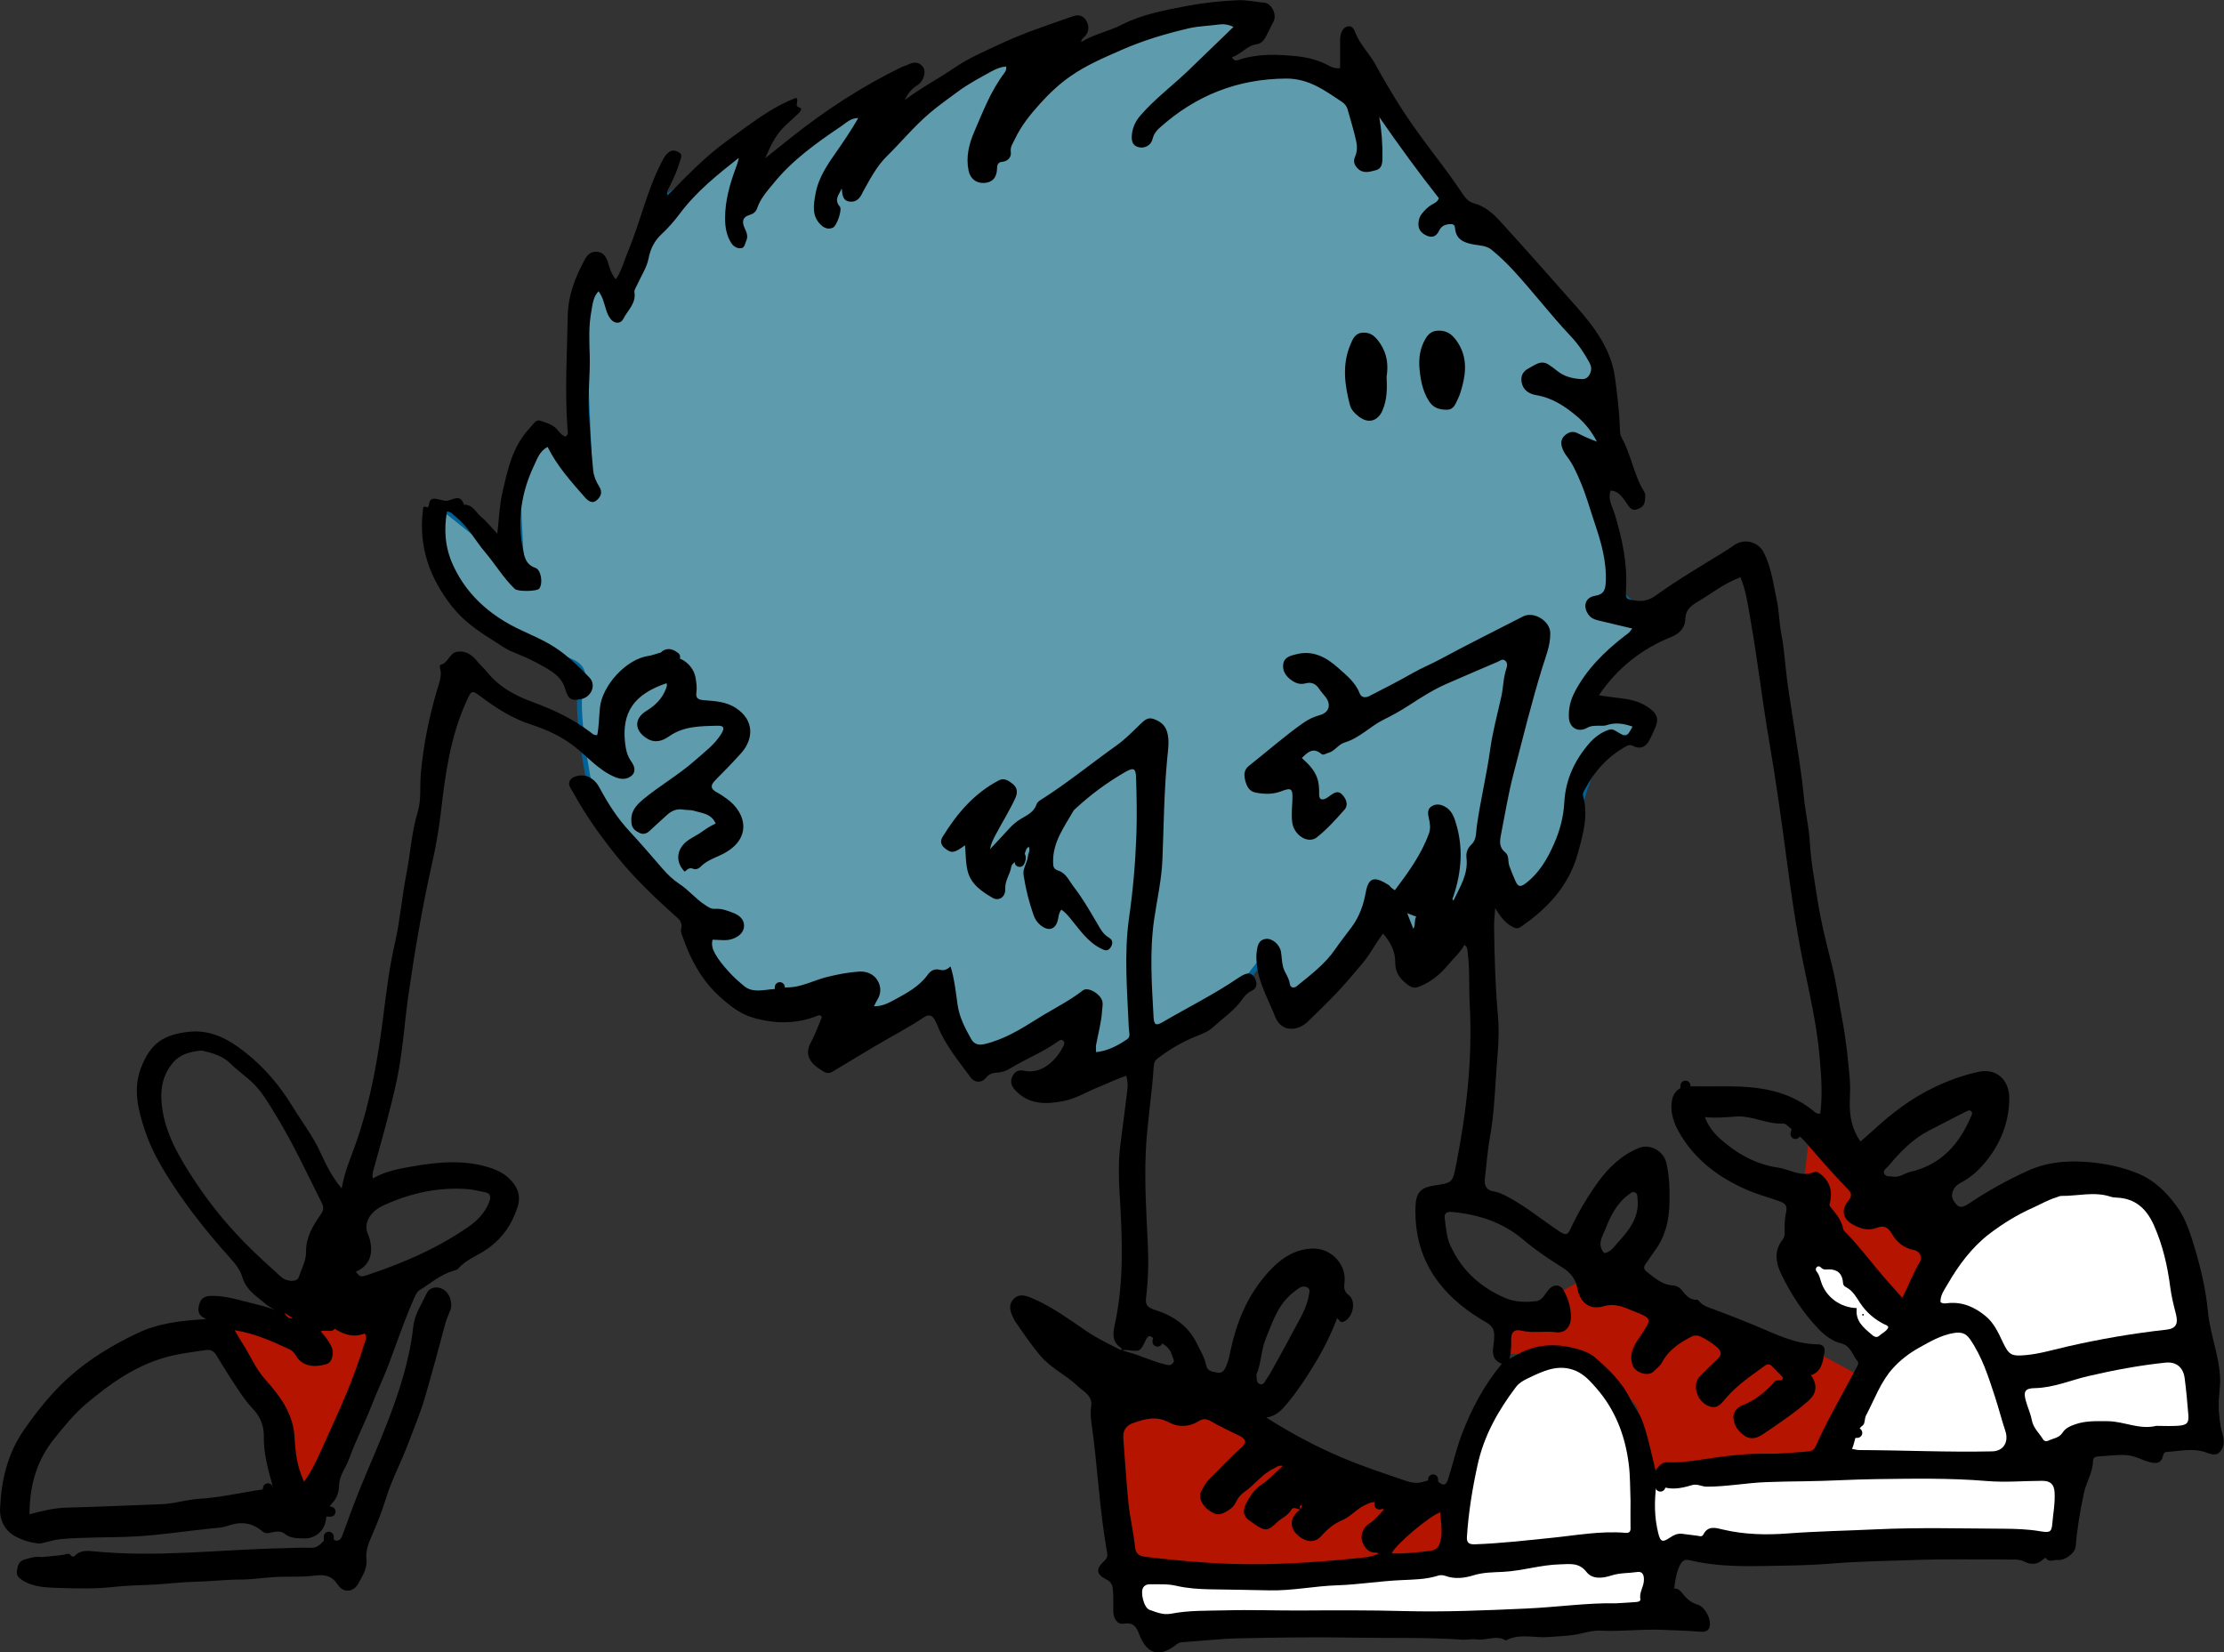
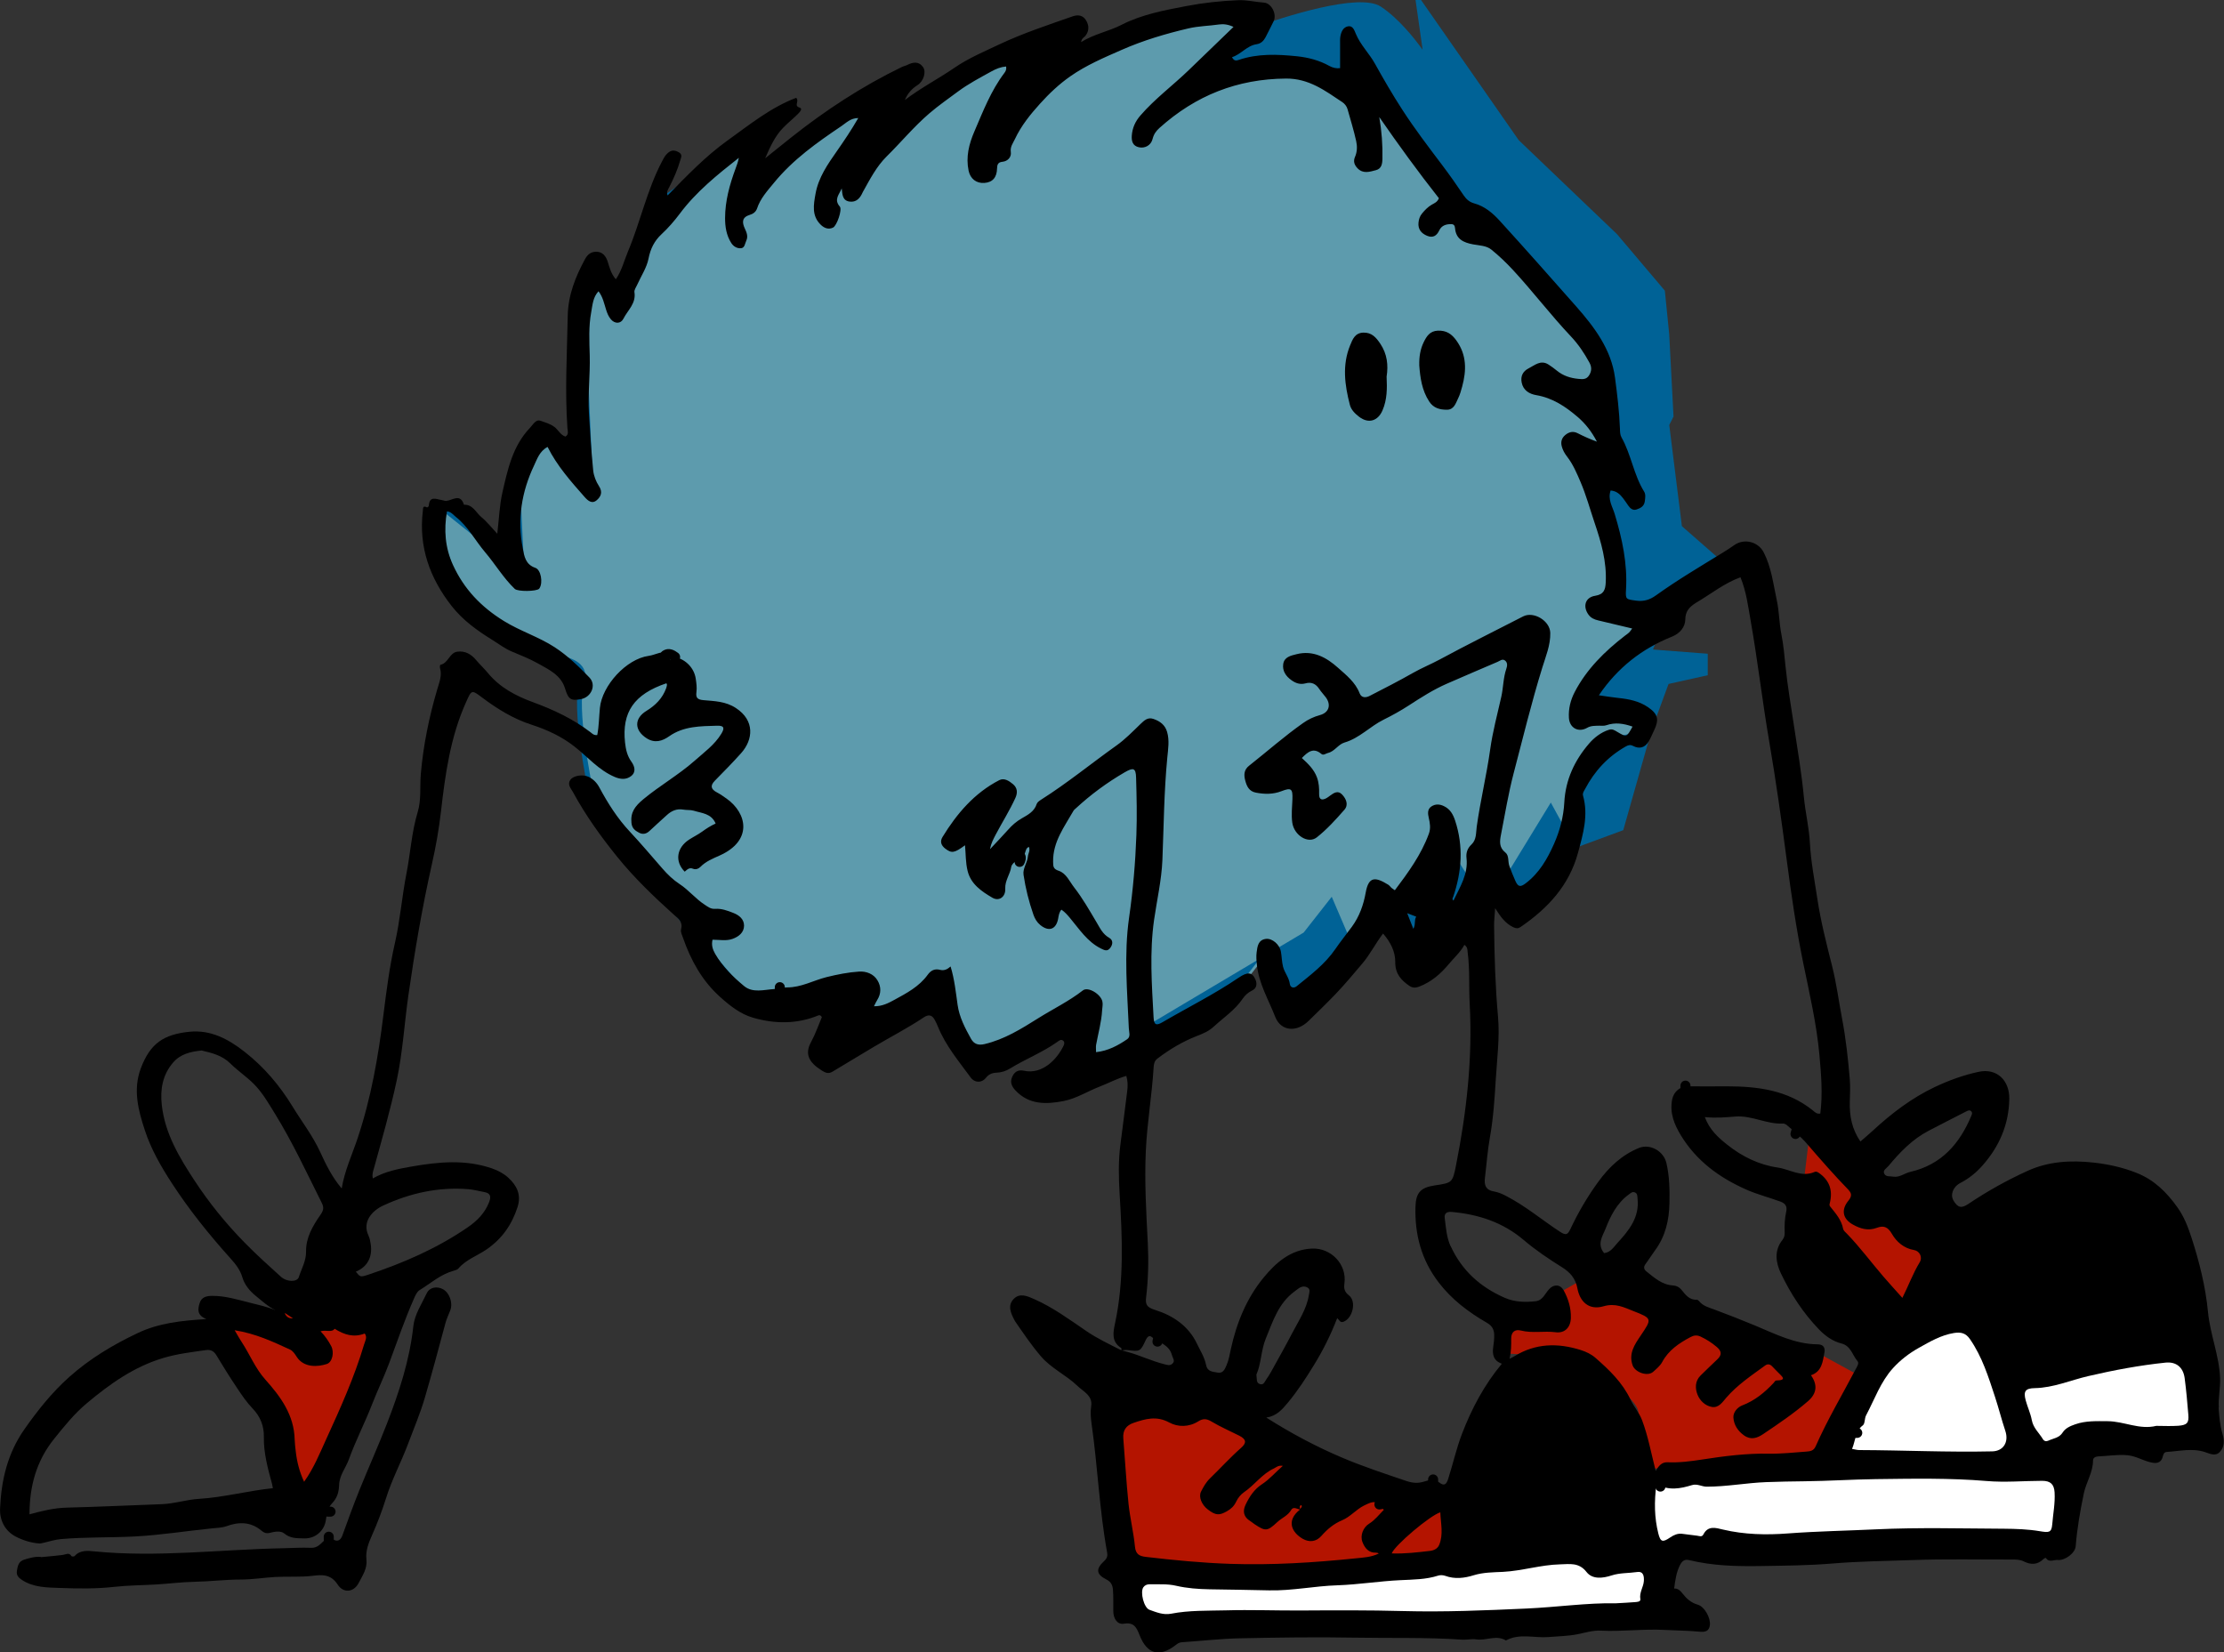
<svg xmlns="http://www.w3.org/2000/svg" id="Layer_2" data-name="Layer 2" viewBox="0 0 443.85 329.77">
  <rect x="0" y="0" width="443.85" height="329.77" fill="#333333" stroke="none" />
  <defs>
    <style>
      .cls-1 {
        fill: #006296;
      }

      .cls-2 {
        fill: #fff;
      }

      .cls-3 {
        fill: #b41400;
      }

      .cls-4 {
        fill: #5d9bad;
      }

      .cls-5 {
        fill: none;
        stroke: #000;
        stroke-linecap: round;
        stroke-linejoin: round;
        stroke-width: 2px;
      }
    </style>
  </defs>
  <g id="proj1_final" data-name="proj1 final">
    <path class="cls-5" d="m292.43,73.43h-.54" />
    <path class="cls-5" d="m128.48,54.14h-.54" />
    <path class="cls-3" d="m42.99,265.81s15.4,22.24,16.25,28.23l.86,5.99,18.82-36.78-17.96-2.57-17.96,5.13Z" />
    <polygon class="cls-3" points="222.63 281.21 235.47 279.5 289.36 300.03 288.5 312.86 223.49 312.86 222.63 281.21" />
    <path class="cls-3" d="m300.48,264.1v5.99l11.98.86s14.54,6.84,14.54,11.12v11.12l21.39-.86,16.25-.86,7.7-16.25-9.41-5.13-44.48-16.25-17.96,10.27Z" />
    <polygon class="cls-3" points="361.22 225.6 358.65 246.99 377.47 261.53 385.17 254.69 388.59 243.57 361.22 225.6" />
    <g>
      <path class="cls-4" d="m104.15,113.96l-.86-17.11,5.13-10.27,9.41,10.27-1.71-39.35,1.71-3.42,5.99,7.7s5.99-19.68,7.7-21.39,19.68-12.83,19.68-12.83l-3.42,11.98,17.96-15.4,11.98-5.13-8.55,14.54s26.52-22.24,35.07-23.95.86,2.57.86,2.57l-5.99,15.4s13.69-17.11,28.23-20.53c14.54-3.42,22.24-4.28,22.24-4.28v2.57l-14.54,13.69s22.24-8.55,27.37-5.13,9.41,10.27,9.41,10.27l-1.71-11.98,19.68,28.23,19.68,18.82,9.41,11.12.86,8.55.86,16.25-.86,1.71,2.57,20.53,6.84,5.99-10.27,11.98-2.57,6.84,11.12.86v3.42l-7.7,1.71-3.42,9.29-5.65,19.94-8.89,3.28-5.13-9.41-9.41,15.4-5.13,2.57-5.99-9.41-14.54,19.68-3.42,2.57-5.13-11.98-5.99,7.7-31.65,18.82,3.42-15.4-21.39,10.27-4.28-.86-5.99-14.54-17.96,11.98v-8.55l-18.82.86-10.27-11.98-14.54-17.96-7.7-12.83s-3.42-16.25-1.71-21.39-6.84-5.13-6.84-5.13l-17.11-11.98s-5.13-12.83-5.13-15.4,2.18-1.68,2.18-1.68l14.93,11.94Z" />
-       <path class="cls-1" d="m214.62,217.64l3.45-15.52-20.61,9.89-4.7-.94-5.86-14.23-18.23,12.16v-8.97l-18.54.84-10.42-12.16-14.55-17.97-7.8-13.04c-.14-.67-3.43-16.45-1.7-21.65.33-.98.26-1.78-.21-2.43-1.45-2.02-6.11-2.04-6.16-2.04h-.16l-.13-.09-17.23-12.06-.06-.14c-.21-.53-5.17-12.95-5.17-15.58,0-.97.28-1.65.84-2.03.84-.57,1.91-.16,2.03-.11l.12.07,14.06,11.25-.81-16.13,5.52-11.03,8.97,9.79-1.66-38.11,2.12-4.25,5.88,7.57c1.3-4.21,5.95-19.08,7.54-20.67,1.73-1.73,19.03-12.45,19.77-12.9l1.1-.68-3.32,11.62,16.83-14.4,13.38-5.73-7.89,13.4c6.58-5.38,25.88-20.8,33.1-22.25,3.5-.7,4.35-.44,4.59.22.1.28.42,1.13-3.23,3.19l-4.87,12.53c4.29-4.77,15.23-15.82,26.6-18.49,14.41-3.39,22.22-4.28,22.3-4.29l.56-.06v3.34l-12.92,12.16c5.89-2.1,21.19-7.12,25.52-4.23,3.57,2.38,6.69,6.32,8.33,8.61l-1.7-11.92,20.88,29.96,19.61,18.75,9.55,11.28.87,8.71.86,16.41-.85,1.69,2.52,20.19,7.07,6.19-10.53,12.29-2.3,6.14,10.92.84v4.29l-7.82,1.74-3.33,9.03-5.71,20.15-9.53,3.52-4.93-9.03-9.03,14.78-5.66,2.83-5.84-9.17-14.21,19.19-3.93,2.95-5.05-11.78-5.61,7.15-32.65,19.41Zm4.87-17.32l-3.39,15.27,30.58-18.18,6.45-8.29,5.22,12.17,2.85-2.14,14.93-20.2,6.14,9.64,4.6-2.3,9.79-16.01,5.34,9.79,8.25-3.04,5.58-19.7,3.53-9.58,7.57-1.68v-2.56l-11.32-.87,2.89-7.62,9.94-11.6-6.61-5.79-2.61-20.87.86-1.73-.85-16.12-.84-8.38-9.31-11-19.64-18.78-18.54-26.58,1.75,12.24-1.25-2c-.04-.07-4.28-6.79-9.26-10.11-4.03-2.69-20.8,2.83-26.92,5.18l-2.38.91,16.24-15.28v-1.78c-2.01.26-9.45,1.33-21.63,4.2-14.2,3.34-27.82,20.19-27.95,20.36l-2.04,2.55,7.24-18.61.16-.09c1.27-.71,2.48-1.57,2.83-2.01-.32-.05-1.18-.06-3.35.37-8.33,1.67-34.59,23.62-34.85,23.84l-2.22,1.87,9.25-15.73-10.51,4.5-19.17,16.43,3.52-12.33c-6.42,3.99-17.24,10.83-18.49,12.08-1.19,1.19-5.18,13.32-7.57,21.18l-.28.92-6.09-7.83-1.3,2.6,1.76,40.59-9.85-10.74-4.75,9.5.9,18.09-15.73-12.59c-.23-.07-.72-.17-1.04.04-.33.22-.4.78-.4,1.2,0,2,3.59,11.42,5.04,15.07l16.86,11.8c.9.02,5.21.24,6.81,2.46.66.92.78,2.04.35,3.33-1.59,4.76,1.45,19.79,1.71,21.04l7.66,12.76,14.5,17.91,10.1,11.78,19.1-.87v8.14l17.69-11.8,6.12,14.86,3.85.77,22.16-10.64Z" />
+       <path class="cls-1" d="m214.62,217.64l3.45-15.52-20.61,9.89-4.7-.94-5.86-14.23-18.23,12.16v-8.97l-18.54.84-10.42-12.16-14.55-17.97-7.8-13.04c-.14-.67-3.43-16.45-1.7-21.65.33-.98.26-1.78-.21-2.43-1.45-2.02-6.11-2.04-6.16-2.04h-.16l-.13-.09-17.23-12.06-.06-.14c-.21-.53-5.17-12.95-5.17-15.58,0-.97.28-1.65.84-2.03.84-.57,1.91-.16,2.03-.11l.12.07,14.06,11.25-.81-16.13,5.52-11.03,8.97,9.79-1.66-38.11,2.12-4.25,5.88,7.57c1.3-4.21,5.95-19.08,7.54-20.67,1.73-1.73,19.03-12.45,19.77-12.9l1.1-.68-3.32,11.62,16.83-14.4,13.38-5.73-7.89,13.4c6.58-5.38,25.88-20.8,33.1-22.25,3.5-.7,4.35-.44,4.59.22.1.28.42,1.13-3.23,3.19l-4.87,12.53c4.29-4.77,15.23-15.82,26.6-18.49,14.41-3.39,22.22-4.28,22.3-4.29l.56-.06v3.34c5.89-2.1,21.19-7.12,25.52-4.23,3.57,2.38,6.69,6.32,8.33,8.61l-1.7-11.92,20.88,29.96,19.61,18.75,9.55,11.28.87,8.71.86,16.41-.85,1.69,2.52,20.19,7.07,6.19-10.53,12.29-2.3,6.14,10.92.84v4.29l-7.82,1.74-3.33,9.03-5.71,20.15-9.53,3.52-4.93-9.03-9.03,14.78-5.66,2.83-5.84-9.17-14.21,19.19-3.93,2.95-5.05-11.78-5.61,7.15-32.65,19.41Zm4.87-17.32l-3.39,15.27,30.58-18.18,6.45-8.29,5.22,12.17,2.85-2.14,14.93-20.2,6.14,9.64,4.6-2.3,9.79-16.01,5.34,9.79,8.25-3.04,5.58-19.7,3.53-9.58,7.57-1.68v-2.56l-11.32-.87,2.89-7.62,9.94-11.6-6.61-5.79-2.61-20.87.86-1.73-.85-16.12-.84-8.38-9.31-11-19.64-18.78-18.54-26.58,1.75,12.24-1.25-2c-.04-.07-4.28-6.79-9.26-10.11-4.03-2.69-20.8,2.83-26.92,5.18l-2.38.91,16.24-15.28v-1.78c-2.01.26-9.45,1.33-21.63,4.2-14.2,3.34-27.82,20.19-27.95,20.36l-2.04,2.55,7.24-18.61.16-.09c1.27-.71,2.48-1.57,2.83-2.01-.32-.05-1.18-.06-3.35.37-8.33,1.67-34.59,23.62-34.85,23.84l-2.22,1.87,9.25-15.73-10.51,4.5-19.17,16.43,3.52-12.33c-6.42,3.99-17.24,10.83-18.49,12.08-1.19,1.19-5.18,13.32-7.57,21.18l-.28.92-6.09-7.83-1.3,2.6,1.76,40.59-9.85-10.74-4.75,9.5.9,18.09-15.73-12.59c-.23-.07-.72-.17-1.04.04-.33.22-.4.78-.4,1.2,0,2,3.59,11.42,5.04,15.07l16.86,11.8c.9.02,5.21.24,6.81,2.46.66.92.78,2.04.35,3.33-1.59,4.76,1.45,19.79,1.71,21.04l7.66,12.76,14.5,17.91,10.1,11.78,19.1-.87v8.14l17.69-11.8,6.12,14.86,3.85.77,22.16-10.64Z" />
    </g>
    <g>
      <path d="m442.82,280.91c-.14-1.98.33-3.94.25-5.9-.18-4.5-1.99-8.71-2.42-13.21-.48-5.01-1.71-9.92-3.26-14.73-.7-2.16-1.5-4.25-2.83-6.11-2.13-3-4.64-5.5-8.17-6.89-2.79-1.11-5.71-1.74-8.63-2.06-4.45-.48-8.89-.26-13.11,1.66-4.13,1.88-8.06,4.07-11.82,6.6-1.4.94-2.1.76-2.96-.67-.68-1.13-.15-2.74,1.41-3.54,1.67-.87,3.08-2.01,4.31-3.39,3.4-3.81,5.34-8.26,5.41-13.39.05-3.58-2.4-6.19-6.16-5.37-3.05.66-5.94,1.72-8.73,3.04-4.59,2.18-8.59,5.23-12.32,8.67-.81.75-1.66,1.46-2.5,2.19-1.71-2.47-2.2-5.14-2.12-7.97.04-1.48.12-2.96,0-4.43-.34-4.08-.78-8.13-1.55-12.17-.66-3.45-1.1-6.95-1.96-10.36-1.13-4.49-2.28-8.96-2.97-13.54-.56-3.69-1.28-7.38-1.48-11.09-.16-3.09-.91-6.07-1.2-9.14-.45-4.78-1.27-9.52-1.98-14.27-.59-3.96-1.29-7.9-1.69-11.88-.21-2.13-.41-4.3-.82-6.36-.45-2.26-.43-4.56-.92-6.81-.7-3.24-1.07-6.55-2.61-9.55-1.1-2.15-3.91-2.85-5.88-1.45-.73.52-1.48,1-2.24,1.47-4.5,2.77-9.07,5.46-13.37,8.55-1.25.9-2.44,1.26-3.96,1.06-2.04-.28-2.15-.22-2.03-2.22.31-5.19-.77-10.15-2.26-15.08-.44-1.47-1.43-2.91-.81-4.68,1.16.08,1.87.74,2.49,1.55.36.47.69.97,1.03,1.46.4.58.92,1.01,1.64.78.79-.26,1.53-.63,1.66-1.64.09-.67.2-1.39-.13-1.92-2.1-3.37-2.58-7.4-4.52-10.83-.3-.54-.29-1.13-.31-1.73-.13-3.42-.54-6.84-.99-10.21-.75-5.6-4.08-10.04-7.73-14.18-5.07-5.74-10.14-11.48-15.3-17.14-1.39-1.52-2.99-2.88-5.09-3.45-.88-.24-1.54-.79-2.07-1.58-1.39-2.07-2.83-4.11-4.33-6.1-2.72-3.6-5.46-7.19-7.91-10.98-1.93-2.98-3.72-6.05-5.44-9.15-1.15-2.09-2.91-3.77-3.84-6-.28-.66-.59-1.66-1.5-1.53-1.05.16-1.46,1.14-1.61,2.13-.07.47-.03.95-.04,1.42,0,1.59,0,3.18,0,4.81-.76.09-1.45-.06-2.16-.45-2-1.11-4.2-1.69-6.44-1.92-3.91-.4-7.83-.57-11.64.73-.48.16-.93.25-1.33-.55,1.81-.56,2.95-2.3,4.93-2.59.88-.13,1.4-.71,1.76-1.38.56-1.04,1.06-2.12,1.6-3.17.71-1.4-.39-3.64-1.93-3.75-1.71-.12-3.36-.55-5.12-.48-3.51.14-6.99.52-10.41,1.18-4.4.84-8.86,1.67-12.91,3.75-2.55,1.31-5.41,1.8-8.04,3.43.13-.8.6-.92.84-1.22.81-1.01.77-2.13.13-3.15-.6-.96-1.53-1.16-2.65-.77-4.92,1.73-9.87,3.35-14.6,5.58-3.05,1.44-6.19,2.77-8.94,4.65-3.26,2.24-6.79,4.06-9.95,6.47.53-1.27,1.35-2.23,2.53-2.98,1.23-.78,1.77-2.66,1.1-3.59-.87-1.21-2.01-1-3.17-.42-.32.16-.68.22-1,.37-7.95,3.85-15.3,8.65-22.21,14.14-1.64,1.3-3.27,2.62-5.13,4.11,1.03-2.36,1.96-4.41,3.55-6.05.95-.98,2.02-1.84,2.99-2.8.34-.34,1.02-1.06.35-1.26-1.26-.38,0-1.25-.7-1.96-5.1,1.93-9.32,5.38-13.68,8.5-4.39,3.14-8.15,7.08-11.98,10.98-.28-.71.07-1.14.31-1.61.88-1.72,1.66-3.48,2.2-5.35.18-.63.54-1.2-.31-1.67-.78-.43-1.42-.46-2.12.13-.57.48-.88,1.11-1.21,1.74-3,5.71-4.3,12.05-6.78,17.95-.76,1.81-1.22,3.78-2.42,5.55-1-1.16-1.26-2.39-1.64-3.56-.34-1.03-.96-1.85-2.09-1.93-1.08-.08-1.87.43-2.42,1.46-1.92,3.54-3.37,7.19-3.45,11.3-.14,7.49-.59,14.98-.06,22.47.04.54.32,1.2-.39,1.65-1.02-.31-1.43-1.35-2.23-1.94-.86-.63-1.88-.91-2.81-1.23-.89-.3-1.46.81-2.07,1.45-3.44,3.61-4.43,8.29-5.48,12.88-.58,2.56-.67,5.23-1.02,8.23-1.23-1.31-2.11-2.45-3.19-3.33-1.08-.9-1.69-2.53-3.46-2.46-.74-2.35-2.29-.86-3.55-.76-.28.02-.58-.13-.87-.17-1.1-.16-2.47-.93-2.6,1.15,0,.12-.3.34-.35.32-.89-.48-.78.2-.84.7-.86,7.18,1.39,13.42,5.78,19.01,2.23,2.83,5.09,4.88,8.12,6.75,1.26.78,2.43,1.7,3.82,2.28,1.8.76,3.64,1.48,5.34,2.44,2.15,1.21,4.51,2.29,5.32,4.95.66,2.16,1.15,2.52,3.21,2.12,2.06-.4,3.08-2.84,1.66-4.3-2.13-2.21-4.33-4.35-6.95-6.06-3.19-2.07-6.82-3.19-10.07-5.19-4.61-2.83-8.03-6.43-10.23-11.25-1.55-3.4-1.83-6.97-1.18-10.66.86.09,1.23.68,1.73,1.07,2.47,1.93,3.89,4.74,5.88,7.08,2.03,2.38,3.63,5.13,5.92,7.32.6.57,4.34.52,4.87-.04.04-.04.06-.1.09-.14.67-1.09.28-3.63-.85-4.02-1.99-.68-2.21-2.31-2.52-3.92-1.12-5.74-.23-11.26,2.25-16.49.62-1.31,1.12-2.9,2.71-3.72,1.89,3.79,4.65,6.88,7.38,9.98.65.74,1.47,1.46,2.41.66.83-.7,1.26-1.61.47-2.81-.6-.92-1.05-2.06-1.16-3.15-.38-3.78-.62-7.58-.85-11.38-.23-3.85.26-7.69.16-11.54-.08-2.89-.24-5.81.3-8.69.26-1.42.33-2.93,1.45-4.14.89,1.16,1.12,2.47,1.52,3.7.22.69.48,1.35.95,1.9.79.93,1.98.92,2.51-.14.86-1.69,2.55-3.04,2.19-5.28-.07-.45.33-.99.55-1.48.78-1.74,1.9-3.4,2.26-5.21.39-1.99,1.17-3.55,2.6-4.88,1.34-1.24,2.57-2.67,3.63-4.08,3.29-4.41,7.49-7.77,11.79-11.16-.13.75-.39,1.45-.65,2.15-1.18,3.2-2.09,6.46-2.09,9.89,0,1.72.26,3.43,1.23,4.95.46.72,1.17,1.11,1.94,1.05.77-.06.79-.94,1.06-1.51.4-.84.08-1.64-.28-2.4-.59-1.27-.61-2.27,1.01-2.76.61-.18,1.18-.56,1.42-1.26.67-2.01,2.05-3.51,3.38-5.13,3.79-4.64,8.57-8.02,13.45-11.31.94-.63,1.83-1.61,3.37-1.61-1.38,2.39-2.8,4.5-4.26,6.59-1.84,2.63-3.69,5.27-4.27,8.53-.39,2.18-.8,4.4,1.06,6.19.69.66,1.53.99,2.44.55.75-.36,1.88-3.59,1.35-4.19-1.25-1.43-.1-2.43.38-3.63.14,1.15.1,2.43,1.57,2.63,1.31.18,2.08-.65,2.58-1.78.02-.05.05-.11.08-.16,1.39-2.48,2.69-5.04,4.73-7.06,2.86-2.82,5.42-5.93,8.49-8.57,1.85-1.59,3.82-2.96,5.75-4.39,2.09-1.55,4.4-2.76,6.68-4.02.96-.53,1.87-.89,2.93-.98.11.58-.1.96-.34,1.28-2.69,3.55-4.26,7.66-6,11.7-1.08,2.51-1.72,5.07-1.15,7.81.34,1.63,1.55,2.56,3.14,2.45,1.63-.11,2.5-1.08,2.54-2.89.02-.74.18-1.25,1.06-1.33,1.13-.11,1.82-.99,1.69-1.91-.16-1.12.42-1.77.81-2.61,1.25-2.67,3.06-4.91,5.01-7.07,1.83-2.03,3.82-3.91,6.05-5.47,3.16-2.21,6.72-3.73,10.24-5.27,4.29-1.89,8.76-3.22,13.33-4.29,2.03-.48,4.1-.49,6.14-.79.84-.12,1.82-.01,2.86.49-3.08,2.98-6.02,5.81-8.96,8.65-3.16,3.05-6.72,5.68-9.62,9.03-1.02,1.17-1.61,2.48-1.72,4.02-.07,1.1.17,2.04,1.42,2.32,1.22.27,2.42-.4,2.73-1.66.23-.93.7-1.6,1.39-2.21,7.19-6.45,15.51-9.78,25.26-9.84,4.56-.03,7.78,2.42,11.21,4.7.48.32.88.82,1.05,1.41.59,2.11,1.25,4.22,1.72,6.36.23,1.03.22,2.13-.23,3.16-.39.88-.14,1.6.5,2.27,1.13,1.17,2.44.7,3.68.38,1.11-.29,1.27-1.25,1.29-2.27.06-2.78-.14-5.53-.63-8.33,3.84,5.55,7.79,10.99,11.9,16.2-.31.79-.91.99-1.41,1.28-.79.46-1.4,1.09-1.97,1.79-.44.53-.63,1.15-.69,1.81-.13,1.31.56,2.14,1.72,2.62,1.18.48,1.92-.01,2.43-1.09.47-.98,1.36-1.25,2.37-1.24.52,0,.73.29.77.78.18,2.22,1.68,2.9,3.61,3.26,1.24.23,2.64.23,3.65,1.05,1.52,1.23,2.95,2.6,4.28,4.03,3.99,4.31,7.54,9,11.58,13.28,1.47,1.55,2.67,3.34,3.7,5.23.47.86.48,1.65-.04,2.51-.55.91-1.3.82-2.17.74-1.58-.15-3.02-.61-4.26-1.62-.55-.45-1.13-.88-1.73-1.26-1.54-.96-2.71.17-3.94.79-1.12.57-1.63,1.53-1.38,2.81.31,1.6,1.56,2.3,2.92,2.53,3.25.55,5.81,2.27,8.23,4.33,1.62,1.38,2.87,3.03,3.87,4.95-1.34-.48-2.6-1.05-3.84-1.68-.93-.48-1.75-.25-2.48.36-.69.57-.94,1.33-.7,2.25.2.77.58,1.43,1.06,2.05,1.18,1.52,1.92,3.27,2.67,5.02,1.15,2.68,1.91,5.49,2.84,8.24,1.3,3.83,2.42,7.71,2.21,11.85-.07,1.46-.38,2.4-2.11,2.67-1.99.31-2.52,2.13-1.33,3.77.49.68,1.18.97,1.95,1.15,2.22.53,4.45,1.06,6.77,1.61-.26.34-.41.6-.62.8-.26.24-.56.44-.84.65-4.03,3.12-7.62,6.64-10.01,11.22-.84,1.62-1.27,3.35-1.16,5.16.12,2.03,1.9,2.99,3.64,1.99.79-.45,1.6-.39,2.42-.42.47-.02.91.08,1.4-.09,1.77-.62,3.48-.35,5.24.27-1.19,2.16-1.18,2.15-3.05,1.05-.5-.29-.95-.64-1.65-.42-1.64.51-3.02,1.64-4,2.78-2.85,3.32-4.68,7.18-4.92,11.72-.15,2.85-.88,5.63-2.05,8.27-1.34,3.02-2.94,5.81-5.65,7.87-1.09.83-1.54.71-2.08-.51-.43-.98-.83-1.95-1.19-2.96-.32-.89-.02-2.07-.79-2.67-1.3-1.02-1.13-2.26-.88-3.55.8-4.08,1.47-8.21,2.52-12.23,1.85-7.06,3.57-14.15,5.73-21.13.69-2.24,1.64-4.48,1.59-6.91-.05-2.43-3.32-4.38-5.42-3.3-5.55,2.86-11.14,5.62-16.63,8.59-1.76.95-3.62,1.7-5.36,2.69-2.84,1.62-5.75,3.1-8.65,4.59-.73.38-1.62.42-1.98-.51-.85-2.22-2.67-3.64-4.32-5.11-2.3-2.06-4.96-3.55-8.28-2.71-1.16.29-2.47.56-2.66,2-.18,1.33.52,2.38,1.62,3.17.87.63,1.76.94,2.84.65,1.19-.33,2.07.1,2.74,1.13.39.6.9,1.11,1.32,1.68,1.1,1.52.59,3.04-1.18,3.52-1.22.33-2.35.86-3.37,1.59-3.75,2.64-7.18,5.68-10.77,8.51-.96.75-1.1,1.69-.8,2.87.32,1.25.78,2.25,2.16,2.51,1.72.33,3.4.36,5.09-.29,1.96-.76,2.27-.5,2.19,1.63-.06,1.54-.24,3.09-.03,4.63.34,2.52,3.14,4.33,4.89,2.96,2.03-1.6,3.8-3.56,5.51-5.51.86-.98.38-2.17-.46-3.05-.83-.87-1.62-.33-2.37.21-.24.17-.47.37-.73.51-.91.5-1.51.34-1.48-.82.03-1.14-.04-2.25-.44-3.33-.59-1.59-1.78-2.73-3.01-3.85,1.2-1.22,2.3-2.17,3.89-.82.42.36.88-.08,1.33-.19,1.35-.32,2.03-1.71,3.29-2.08,2.99-.87,5.09-3.22,7.82-4.57,1.71-.84,3.43-1.8,5.06-2.86,2.43-1.58,4.91-3.16,7.55-4.31,3.37-1.46,6.74-2.93,10.12-4.36.48-.2.95-.67,1.48-.27.56.42.46,1.1.27,1.65-.63,1.82-.59,3.76-1.01,5.61-.78,3.48-1.72,6.94-2.21,10.47-.72,5.18-1.97,10.27-2.69,15.45-.16,1.19-.03,2.58-1.03,3.52-.82.77-1.13,1.66-1.01,2.72.37,3.21-1.3,5.76-2.6,8.5-.35-.35-.12-.55-.05-.76,1.71-5.03,2.07-10.09.38-15.21-.41-1.23-.97-2.27-2.2-2.87-.88-.44-1.74-.48-2.54.05-.83.56-.71,1.45-.52,2.28.25,1.06.41,2.1.02,3.16-1.53,4.18-4.1,7.71-6.79,11.28-.32-.23-.52-.34-.69-.49-.22-.2-.39-.47-.64-.62-2.54-1.56-3.89-1.71-4.48,1.55-.44,2.45-1.24,4.77-2.78,6.87-1.08,1.47-2.24,2.9-3.26,4.39-2.08,3.05-4.96,5.19-7.75,7.46-.58.47-1.27.27-1.36-.47-.16-1.27-1.04-2.21-1.35-3.42-.25-1-.25-2-.42-2.99-.24-1.43-1.73-2.73-3-2.57-1.55.19-1.7,1.5-1.85,2.67-.11.82-.04,1.67.05,2.49.37,3.74,2.32,6.96,3.64,10.36,1.16,2.99,4.33,3.13,6.64.88,1.81-1.77,3.63-3.53,5.39-5.36,1.88-1.96,3.61-4.05,5.37-6.12,1.54-1.81,2.58-3.94,4.14-5.99,1.51,1.72,2.45,3.64,2.43,5.68-.02,2.33,1.15,3.62,2.82,4.76.63.43,1.21.44,1.99.14,2.4-.93,4.23-2.51,5.85-4.45,1.06-1.28,2.33-2.38,3.14-3.87.69.49.59,1.01.65,1.46.46,3.43.22,6.89.41,10.33.59,10.83-.61,21.5-2.71,32.1-.71,3.6-.75,3.59-4.28,4.12-2.75.41-3.74,1.41-3.83,4.21-.17,5.55,1.16,10.62,4.62,15.14,2.63,3.44,5.96,5.94,9.63,8.06,1.03.59,1.45,1.36,1.46,2.43.01.77-.06,1.55-.18,2.31-.25,1.54.01,2.83,1.71,3.43-3.56,4.28-6.03,8.98-7.96,14-1.13,2.94-1.8,6.02-2.76,9.01-.33,1.03-.76,1.48-1.74.72-.98-.76-2.05-.54-3.06-.21-1.2.39-2.33.29-3.49-.1-4.37-1.48-8.75-2.92-13-4.73-5.18-2.2-10.11-4.84-15-7.94,2.04-.3,3.16-1.6,4.31-2.99,1.94-2.33,3.6-4.88,5.16-7.43,1.82-2.94,3.39-6.09,4.67-9.41.48.34.55,1.01,1.33.68,1.78-.74,2.55-4.03,1.04-5.22-.9-.7-1.07-1.36-.92-2.41.52-3.76-2.63-7.11-6.47-6.95-4.26.18-7.22,2.83-9.66,5.79-3.39,4.12-5.4,9.04-6.54,14.28-.24,1.1-.41,2.22-.88,3.27-.35.78-.68,1.61-1.76,1.41-.96-.18-2.03-.15-2.3-1.51-.3-1.53-1.15-2.86-1.82-4.25-1.7-3.58-4.83-5.64-8.35-6.74-1.75-.55-1.97-1.13-1.79-2.6.42-3.55.51-7.12.33-10.68-.31-6.13-.68-12.26-.4-18.42.25-5.6,1.22-11.12,1.56-16.7.04-.63.14-1.29.74-1.75,2.42-1.85,5.07-3.42,7.85-4.51,1.33-.52,2.37-.92,3.47-1.94,1.95-1.79,4.18-3.25,5.71-5.51.44-.65,1.05-1.24,1.85-1.62.93-.43,1.1-1.32.69-2.24-.66-1.47-1.56-1.55-3.34-.34-4.87,3.31-10.14,5.93-15.21,8.89-1.27.74-1.69.52-1.77-1-.35-6.48-.82-12.96.1-19.43.57-3.97,1.49-7.9,1.66-11.92.28-6.82.32-13.65.98-20.46.16-1.7.46-3.42-.04-5.13-.4-1.4-1.42-2.14-2.72-2.59-1.16-.4-1.85.31-2.62,1.04-1.53,1.48-3.03,3.03-4.75,4.25-5.03,3.58-9.82,7.51-15.05,10.82-.34.22-.77.51-.88.85-.48,1.53-1.77,2.18-3,2.89-1.05.6-1.93,1.37-2.72,2.27-1.11,1.26-2.28,2.45-3.61,3.88.23-1.21.69-2.04,1.12-2.87,1.3-2.47,2.8-4.83,3.96-7.38.48-1.07.38-2.01-.49-2.74-.77-.64-1.75-1.3-2.74-.79-4.97,2.57-8.45,6.66-11.32,11.34-.55.9-.28,1.69.56,2.33,1.27.96,1.8.89,3.93-.68.16,1.74.11,3.49.52,5.13.64,2.62,2.78,4.08,4.96,5.35,1.31.76,2.64-.17,2.55-1.82-.08-1.62.98-2.86,1.2-4.37.06-.39.65-1.05.9-1.01,1.53.24,1.52-.89,1.86-1.8.15-.4.2-.95.76-1.15.31.69-.14,1.28-.2,1.9-.11,1.28-1.06,2.37-.87,3.67.4,2.71,1.07,5.36,1.97,7.95.28.81.71,1.52,1.36,2.06,1.73,1.42,3.18.89,3.58-1.28.11-.63.19-1.26.65-1.78.73.5,1.22,1.09,1.72,1.68,1.86,2.22,3.44,4.72,6.17,6.08.73.36,1.28.63,1.85-.12.56-.74.59-1.57-.21-2.02-1.3-.73-1.85-1.98-2.54-3.13-1.4-2.35-2.75-4.74-4.43-6.9-.94-1.2-1.59-2.84-3.09-3.34-1.13-.37-1.11-.88-1.13-1.79-.07-3.98,2.24-6.98,4.06-10.18.11-.2.32-.35.49-.51,2.98-2.75,6.21-5.13,9.72-7.17,1.74-1.01,2.24-.9,2.29,1.07.11,3.8.2,7.61.06,11.41-.2,5.52-.67,11.03-1.46,16.52-1.05,7.34-.36,14.72-.05,22.08.03.75.42,1.67-.33,2.18-1.84,1.25-3.79,2.32-6.21,2.58,0-.64-.06-1.06.01-1.46.42-2.3,1.07-4.55,1.2-6.9.03-.59.19-1.17.05-1.77-.34-1.47-2.86-2.99-3.88-2.2-2.78,2.17-5.96,3.7-8.92,5.56-3.35,2.1-6.75,4.23-10.71,5.16-1.27.3-2.13-.02-2.71-1.07-1.18-2.13-2.32-4.28-2.67-6.75-.36-2.54-.62-5.1-1.4-7.67-.63.56-1.27.89-2.12.67-1.03-.27-1.81.1-2.45.99-1.69,2.34-4.2,3.67-6.63,4.99-1.16.63-2.45,1.33-4.09,1.29.27-.53.43-.91.65-1.25.81-1.29.8-2.66.06-3.9-.79-1.34-2.28-1.86-3.68-1.77-2.18.14-4.33.57-6.48,1.1-2.64.66-5.08,2.08-7.9,2.06-.87,0-1.76.27-2.6.33-2,.13-4.25.83-5.97-.6-2.22-1.84-4.29-3.87-5.77-6.42-.53-.92-.78-1.79-.53-2.83,1.39,0,2.72.29,3.98-.16,1.24-.44,2.3-1.27,2.31-2.64,0-1.29-.95-2.08-2.15-2.55-1.17-.46-2.36-.9-3.59-.81-.89.06-1.4-.36-2.06-.79-1.86-1.19-3.23-2.96-5.07-4.16-1.31-.86-2.39-1.91-3.42-3.09-2.15-2.46-4.26-4.97-6.48-7.34-2.52-2.69-4.41-5.69-6.12-8.87-.48-.89-1.18-1.63-2.13-2.09-1.13-.54-3-.29-3.64.59-.67.93.1,1.7.51,2.44,2.5,4.61,5.54,8.85,8.83,12.92,3.39,4.2,7.27,7.91,11.26,11.51.96.86,1.9,1.46,1.49,2.99-.13.5.21,1.15.4,1.71,1.57,4.48,3.79,8.53,7.39,11.76,1.97,1.77,4.03,3.41,6.56,4.14,4.37,1.27,8.77,1.31,13.07-.46.23-.09.46-.02.68.35-.68,1.6-1.28,3.36-2.15,4.96-1.29,2.35-.53,4.02,2.13,5.69.68.43,1.31.74,2.13.24,2.73-1.65,5.48-3.3,8.21-4.93,3.34-1.99,6.81-3.76,10.05-5.93.97-.65,1.67-.43,2.18.56.22.42.43.85.61,1.29,1.53,3.81,4.16,6.91,6.54,10.17.8,1.1,2.21,1.11,3.02.09.58-.74,1.24-1.01,2.13-1.05.96-.04,1.86-.31,2.7-.83,3.09-1.9,6.5-3.22,9.46-5.33.33-.24.69-.56,1.12-.25.34.25.28.64.13.98-1.3,2.77-4.28,5.84-7.92,5.04-1.33-.29-2.06.36-2.45,1.48-.33.94.08,1.73.73,2.43,2.72,2.91,6.14,2.81,9.61,2.14,2.56-.5,4.79-1.95,7.2-2.88,1.75-.67,3.41-1.59,5.33-2.14.31,1.04.31,2.02.18,3.02-.45,3.54-.88,7.08-1.35,10.62-.44,3.32-.36,6.67-.16,9.98.52,8.63.91,17.24-.92,25.77-.4,1.85-.74,3.66,1.23,4.92.08.05.04.29.04.46-2.39-1.22-4.82-2.35-7.06-3.89-3.32-2.27-6.58-4.66-10.29-6.31-1.38-.61-2.91-1.33-4.14-.06-1.3,1.33-.56,2.89.18,4.3.03.05.05.11.09.16,1.65,2.39,3.27,4.8,5.17,7.01,2.07,2.42,5.04,3.72,7.28,5.89,1.16,1.12,3.07,1.94,2.74,4.03-.19,1.21-.08,2.38.08,3.55,1.22,8.53,1.55,17.16,3.1,25.65.12.68,0,1.19-.59,1.72-1.71,1.57-1.59,2.65.4,3.66.91.46,1.27,1.04,1.35,2.06.12,1.43.05,2.85.07,4.27.02,1.58.84,2.72,2.1,2.52,2-.33,2.52.67,3.15,2.29,1.5,3.82,3.99,4.44,7.15,2.01.39-.3.73-.56,1.25-.6,3.9-.26,7.79-.71,11.68-.79,7.6-.16,15.2-.27,22.79-.13,7.17.13,14.35-.09,21.51.4.94.06,1.91-.19,2.83-.05,1.97.29,3.98-.96,5.9.21,2.73-1.48,5.65-.45,8.48-.68,1.9-.16,3.83-.18,5.7-.54,1.57-.3,3.14-.82,4.72-.74,4.27.23,8.53-.38,12.81-.14,2.31.13,4.62.13,6.93.35,1.03.1,1.94-.03,2.07-1.35.14-1.42-1.07-3.65-2.43-4.04-1.36-.39-2.27-1.23-3.08-2.28-.42-.54-.91-1-1.63-.94.23-1.71.44-3.24,1.15-4.65.38-.75.86-1.26,1.82-1.03,4.71,1.15,9.5,1.27,14.33,1.19,4.79-.08,9.57-.11,14.36-.51,5.25-.44,10.54-.49,15.81-.68,6.64-.25,13.3-.09,19.95-.11.78,0,1.6,0,2.28.34,1.5.76,2.82.75,4.05-.47.11-.11.42-.22.43-.2.64,1.02,1.58.34,2.37.42,1.42.15,3.48-1.34,3.59-2.75.28-3.55.89-7.03,1.62-10.52.47-2.26,1.84-4.23,1.84-6.6,0-.57.56-.78,1.04-.8,1.95-.07,3.86-.43,5.85-.23,1.61.16,2.91.97,4.39,1.36,1.18.31,2.29.38,2.66-1.18.1-.43.27-.81.78-.84,2.54-.16,5.09-.8,7.6.02,1.04.34,2.1.91,2.98-.02.96-1.02.93-2.31.52-3.66-.5-1.68-.64-3.44-.76-5.19Zm-160.76-95.54c-.37-.95-.74-1.9-1.22-3.12.7.27,1.18.45,1.8.69-.46.75-.07,1.57-.58,2.43Zm94.82,47.34c2.29-2.77,4.77-5.34,8-7.03,2.52-1.32,5.05-2.6,7.58-3.9.33-.17.67-.3.97.03.23.26.13.54.01.83-2.34,5.62-5.99,9.81-12.19,11.23-1.14.26-2.11,1.14-3.38.96-.6-.13-1.43.08-1.78-.52-.45-.75.4-1.13.79-1.6Zm-7.9,4.86c.69.71.47,1.36-.08,2.04-1.5,1.82-1.18,3.63.89,4.78,1.49.83,3.03,1.3,4.77.65,1.28-.48,2.16-.28,3.01,1.2.89,1.56,2.39,2.9,4.41,3.23,1.1.18,1.77,1.4,1.13,2.46-1.35,2.23-2.23,4.67-3.45,7.09-1.32-1.48-2.58-2.85-3.8-4.27-2.43-2.83-4.66-5.84-7.26-8.53-.29-.3-.69-.61-.76-.97-.33-1.8-1.49-3.09-2.57-4.44-.17-.22-.18-.37-.11-.62.68-2.66-.06-4.67-2.22-6.15-.28-.19-.54-.27-.81-.15-2.62,1.14-4.91-.53-7.34-.88-3.78-.55-7.15-2.21-10.11-4.58-1.74-1.39-3.48-2.91-4.44-5.49,2.36.23,4.24.03,6.12-.11,3.28-.25,6.22,1.57,9.47,1.4.27-.01.6.15.81.34,1.31,1.16,2.72,2.24,3.86,3.56,2.77,3.21,5.55,6.4,8.51,9.44Zm-79.49,11.12c-.81-1.77-.91-3.68-1.16-5.56-.14-1.01.45-1.35,1.43-1.26,5.32.49,10.17,2.06,14.34,5.61,2.39,2.03,5.01,3.79,7.69,5.46,1.45.91,2.64,2.13,3.01,4.15.5,2.71,2.3,4.46,5.24,3.6,2.34-.68,4.06.22,5.91.95,3.85,1.5,3.75,1.54,1.45,4.96-1.17,1.73-2.4,3.52-1.58,5.87.49,1.41,2.97,2.3,4.09,1.32.66-.59,1.4-1.2,1.81-1.95,1.28-2.39,3.37-3.78,5.65-4.99.67-.36,1.26-.45,2.01-.11,1.18.55,2.24,1.23,3.23,2.07,1.01.85,1.06,1.61.1,2.5-1.12,1.05-2.22,2.13-3.32,3.2-1.14,1.12-1.1,2.59-.61,3.83.47,1.18,1.52,2.22,2.88,2.45,1.36.22,2.1-.97,2.86-1.85,2.23-2.58,5.04-4.44,7.75-6.42.49-.36.99-.3,1.43.19.35.4.76.75,1.12,1.15.65.72,2.08,1.62-.38,1.65-.16,0-.31.32-.47.48-1.79,1.91-3.75,3.53-6.27,4.49-.87.33-1.83,1.31-1.76,2.43.09,1.45.88,2.66,2.1,3.54,1.38,1,2.65.56,3.86-.26,3.06-2.06,6.11-4.12,8.91-6.54,1.76-1.52,1.99-3.24.61-5.19,2.2-.75,2.35-2.72,2.69-4.56.18-1.02-.29-1.6-1.36-1.61-4.54-.03-8.46-2.08-12.51-3.76-2.68-1.11-5.38-2.17-8.09-3.18-1.11-.41-2.27-.69-3.06-1.68-.1-.13-.3-.28-.44-.28-1.53.09-2.28-1.03-3.09-2-.46-.55-.99-.8-1.68-.85-2.17-.13-3.69-1.52-5.27-2.77-.56-.44-.65-.92-.19-1.53.64-.85,1.2-1.78,1.83-2.63,2.11-2.83,2.86-6.04,2.93-9.53.05-2.69,0-5.34-.61-7.97-.54-2.35-3.23-3.92-5.48-3.01-3.4,1.38-5.96,3.8-8.11,6.74-2.18,2.99-4.03,6.16-5.6,9.5-.52,1.1-.9,1.24-2.09.46-3.61-2.38-6.94-5.19-10.81-7.17-.74-.38-1.53-.72-2.34-.85-1.64-.27-1.96-1.28-1.79-2.69.33-2.69.51-5.41.99-8.07.68-3.82.94-7.68,1.17-11.52.25-4.2.83-8.39.45-12.62-.54-6.04-.72-12.09-.78-18.15-.01-1.06.13-2.13.21-3.48,1.05,1.67,2.01,3.03,3.62,3.8.59.28.99.27,1.46-.05,5.43-3.71,9.7-8.29,11.47-14.85,1.01-3.74,2.09-7.44.99-11.36-.14-.51.17-.89.4-1.31,1.9-3.61,4.55-6.48,8.12-8.5.51-.29.9-.4,1.47-.11,1.28.66,2.35.35,3.1-.88.43-.7.73-1.49,1.09-2.23,1.04-2.17.78-3.26-1.22-4.63-1.77-1.21-3.8-1.61-5.89-1.83-1.28-.13-2.54-.35-3.91-.54,3.73-5.52,8.63-9.32,14.59-11.7,1.69-.68,2.64-2.02,2.66-3.43.02-2.06,1.32-2.84,2.62-3.62,2.72-1.64,5.23-3.64,8.39-4.8,1.14,2.76,1.51,5.7,2.02,8.6,1.41,8.02,2.34,16.11,3.71,24.13,1.34,7.84,2.45,15.73,3.49,23.63.91,6.89,1.9,13.77,3.3,20.6,1.25,6.1,2.68,12.19,3.24,18.42.35,3.88.67,7.77.17,11.65-.73.13-1.1-.31-1.51-.64-5.02-4.04-10.95-4.79-17.1-4.8-2.61,0-5.23.04-7.84,0-1.5-.02-2.8,1.07-3.11,2.6-.54,2.71.42,5.04,1.78,7.26,3.09,5.04,7.6,8.34,12.94,10.72,2.24,1,4.6,1.59,6.89,2.43,1.08.4,1.36,1.03,1.14,2.04-.3,1.35-.35,2.71-.3,4.08.02.54-.06,1.03-.43,1.5-1.72,2.16-1.35,4.55-.31,6.73,1.95,4.08,4.42,7.86,7.58,11.15,1.26,1.31,2.72,2.36,4.48,2.81,1.9.48,2.18,2.33,3.22,3.53.38.43-.13,1.14-.4,1.66-2.68,5.1-5.63,10.06-7.96,15.34-.41.93-1.12.99-1.87,1.05-2.49.18-4.98.46-7.47.41-4.48-.08-8.93.49-13.3,1.17-2.33.36-4.59.65-6.93.55-1.07-.04-1.71.61-2.35,1.74-.92-3.66-1.53-6.97-2.72-10.14-.58-1.54-1.65-2.71-2.33-4.15-1.58-3.35-4.2-5.87-6.95-8.27-.86-.76-1.87-1.23-2.96-1.58-4.58-1.45-9.01-1.36-13.21,1.22-.24.15-.51.27-.99.53.34-1.47.33-2.74.32-4.01-.01-1.36.77-1.93,1.94-1.63,2.3.58,4.62.04,6.93.34,1.81.24,3-.95,3.04-2.88.05-1.94-.5-3.78-1.43-5.47-.69-1.24-1.95-1.27-2.89-.27-.83.88-1.28,2.27-2.7,2.43-2.08.23-4.19.18-6.14-.67-4.87-2.11-8.59-5.44-10.83-10.33Zm30.92-3.44c.99-2.55,2.26-5.12,4.63-6.85.4-.29.74-.65,1.26-.42.53.24.46.76.51,1.24.41,3.71-1.7,6.32-3.96,8.78-.75.81-1.4,1.96-2.72,2.08-1.5-1.82-.23-3.5.28-4.83Zm-32.96,56.58c.08,2.21.65,4.36-.23,6.49-.33.79-1.12,1.12-1.87,1.2-2.46.28-4.93.59-7.6.5.57-1.61,7.69-7.61,9.69-8.2Zm-27.78-1.47c.35.37-.11.55-.19.81-.07-.29-.2-.59.19-.81Zm-7.03-33.28c1.39-3.39,2.5-6.94,5.62-9.27.33-.25.65-.51,1-.74.54-.36,1.14-.42,1.69-.11.6.34.35.98.27,1.47-.44,2.82-2.05,5.15-3.32,7.6-1.37,2.63-2.83,5.21-4.26,7.8-.29.52-.61,1.02-.95,1.5-.32.46-.53,1.19-1.32.87-.71-.29-.49-1-.63-1.87.97-2.14.9-4.82,1.9-7.26Zm-27.74,2.34c2.66.34,2.67.35,3.78-2.03.22-.48.64-.96,1.07-.63,1.48,1.15,3.63,1.59,4.16,3.76.13.52.69,1.08.06,1.64-.53.47-1.06.23-1.66.08-2.42-.6-4.67-1.7-7.07-2.37-.44-.12-.89-.25-1.33-.37.33-.04.66-.11.98-.07Zm1.61,39.27c-.28-2.89-.99-5.73-1.29-8.61-.45-4.33-.68-8.68-1.04-13.02-.13-1.61.58-2.6,2.06-3.1,2.35-.8,4.57-1.45,7.11-.07,1.73.94,3.93.95,5.81-.24.9-.57,1.64-.55,2.61.04,1.78,1.07,3.7,1.89,5.55,2.83,1.38.7,1.53,1.4.39,2.41-2.19,1.93-4.14,4.09-6.24,6.12-.78.76-1.31,1.7-1.78,2.64-.53,1.07.16,2.64,1.35,3.55,1.6,1.24,2.32,1.2,3.79.38.87-.49,1.45-1.04,1.88-1.94.34-.73.92-1.45,1.59-1.9,2.1-1.43,3.58-3.64,5.94-4.72.46-.21.83-.67,1.78-.52-1.51,1.32-2.66,2.69-4.18,3.68-1.55,1.01-2.51,2.5-3.27,4.11-.61,1.29-.37,2.43.93,3.22.3.19.57.43.87.63,2.2,1.47,2.55,1.44,4.55-.42.9-.84,2.11-1.27,2.78-2.44.4-.69,1.14-.2,1.74-.05-2.88,2.27-1.55,4.61.53,5.82,1.32.76,2.7.61,3.72-.54,1.19-1.35,2.49-2.46,4.18-3.16,1.63-.68,2.77-2.15,4.38-2.94,2.04-1,2.31-1,3.92.87-.95.95-1.77,2.05-2.94,2.77-1.15.71-1.84,2.31-1.32,3.66.45,1.18,1.22,2.18,2.73,2.12.16,0,.33.03.52.17-1.48.74-3.14.81-4.71.97-8.28.85-16.58,1.37-24.91,1.09-5.64-.19-11.27-.73-16.87-1.39-1.19-.14-2.01-.47-2.16-2.01Z" />
      <path class="cls-2" d="m326.73,313.73c1.27-.19,1.4.87,1.34,1.8-.08,1.22-.94,2.27-.7,3.62.09.53-.67.56-1.13.59-1.12.1-2.25.14-3.73.23-5.77-.11-11.82.78-17.91,1.05-8.18.37-16.37.72-24.56.5-6.87-.19-13.74-.15-20.61-.11-4.92.02-9.85-.17-14.78-.03-3.64.09-7.32-.03-10.93.67-1.57.3-2.94-.29-4.32-.78-1.11-.4-1.88-3.5-1.23-4.48.29-.43.74-.61,1.23-.61,1.77.03,3.55-.12,5.31.29,2.2.51,4.44.67,6.69.71,3.95.06,7.91.12,11.87.21,4.57.11,9.06-.87,13.62-1.01,4.24-.14,8.44-.84,12.7-1.03,2.45-.12,5-.12,7.42-.9.43-.14.99-.11,1.41.04,1.93.7,3.82.47,5.71-.12,1.89-.58,3.88-.58,5.82-.67,3.85-.2,7.55-1.41,11.39-1.5,1.9-.04,3.76-.44,5.29,1.53,1.19,1.53,3.3,1.24,5.01.68,1.68-.54,3.4-.43,5.09-.68Z" />
      <path class="cls-2" d="m410.04,297.84c.13,2.15-.3,4.27-.47,6.4-.14,1.67-.7,1.64-2.5,1.34-2.33-.39-4.72-.47-7.09-.49-8.51-.04-17.04-.28-25.53.12-5.87.28-11.76.38-17.63.82-4.33.33-8.67.24-12.95-.77-1.38-.33-2.99-.87-3.92.97-.3.58-.8.31-1.26.25-1-.14-2-.27-3.01-.38-.87-.1-1.65.25-2.34.72-1.51,1.03-1.95.96-2.39-.8-.78-3.13-.84-6.31-.37-9.81,2.52,1.34,4.81.87,7.08.18,1.06-.33,1.94.3,2.95.31,3.99,0,7.91-.76,11.87-.91,2.55-.1,5.09-.14,7.64-.17,4.77-.05,9.53-.37,14.28-.43,7.36-.09,14.74-.24,22.11.38,3.65.31,7.36-.03,11.04-.04,1.68,0,2.39.69,2.49,2.31Z" />
      <path class="cls-2" d="m411.64,285.9c-.68,1.08-1.87,1.15-2.86,1.62-.42.2-.82.11-1.08-.32-.76-1.25-1.92-2.22-2.21-3.8-.25-1.33-.85-2.59-1.21-3.91-.5-1.83-.08-2.43,1.81-2.46,3.75-.07,7.15-1.59,10.71-2.41,5.07-1.18,10.19-2.14,15.37-2.68,2.11-.22,3.54.9,3.83,3.1.32,2.42.53,4.84.73,7.27.14,1.64-.23,2.09-1.99,2.23-1.47.11-2.96.02-4.4.02-3.39.83-6.46-.92-9.71-.93-2.19-.01-4.39-.12-6.5.63-.97.34-1.93.75-2.49,1.64Z" />
-       <path class="cls-2" d="m371.3,260.14c1.16,1.75,2.82,3.19,4.78,4.16.26.13.57.15.79.56-.31.81-1.2,1.15-1.82,1.72-.57.51-1.11.12-1.58-.29-1.59-1.36-3.25-2.69-2.91-5.23-3.3-.1-6.12-2.2-7.09-5.16-.25-.74-.38-1.49-.9-2.11-.2-.24-.27-.56-.07-.82.28-.36.68-.29.93,0,.49.54,1.06.35,1.65.36,1.67.01,2.64.95,2.73,2.65.02.52.27.73.66.93,1.35.73,2.01,1.99,2.83,3.24Z" />
-       <path class="cls-2" d="m325.42,304.88c.02.76-.21,1.09-1.02,1.03-5.06-.43-10.04.54-15.04,1.03-5.01.5-10.01,1.09-15.06,1.26-1.17.03-1.62-.35-1.54-1.53.31-4.81,1.08-9.52,2.11-14.25,1.28-5.92,4.13-10.92,7.7-15.65.61-.79,1.47-1.27,2.28-1.66,3.05-1.46,6.14-3.03,9.66-1.52,1.68.73,2.89,2.08,4.05,3.41,3.77,4.31,5.75,9.4,6.48,15.07.33,2.5.27,4.97.37,7.46,0,1.78-.03,3.57,0,5.35Z" />
-       <path class="cls-2" d="m434.25,262.22c.51,1.97.03,2.94-1.93,3.15-6.68.73-13.29,1.88-19.84,3.38-2.71.62-5.37,1.43-8.15,1.69-2.94.26-3.4,0-4.66-2.66-.88-1.87-1.74-3.76-3.4-5.13-2.15-1.77-4.52-2.84-7.37-2.6-.52.05-1.06.21-1.62-.17-.1-1.37.76-2.45,1.38-3.54,2.2-3.83,4.87-7.42,8.35-10.09,2.64-2.01,5.54-3.82,8.65-5.2,1.57-.69,3.05-1.59,4.71-2.08.34-.1.68-.31,1.01-.3,3.29.04,6.59-.93,9.86.16.38.13.82.16,1.23.18,3.72.16,5.93,2.25,7.39,5.51,1.78,4,2.73,8.17,3.28,12.48.23,1.76.67,3.5,1.11,5.22Z" />
      <path class="cls-2" d="m400.21,285.57c.73,2.2-.36,4.03-2.61,4.08-8.85.2-17.7-.23-26.55-.26-.4,0-.8-.12-1.43-.23.73-1.74.59-3.53,2.15-4.7.45-.34.32-1.36.64-1.98,1.7-3.2,2.89-6.7,5.39-9.45,1.49-1.64,3.27-2.99,5.15-4.04,2.2-1.23,4.42-2.54,7-2.96,1.38-.22,2.35-.01,3.2,1.22,2.44,3.52,3.69,7.54,5,11.53.74,2.25,1.31,4.55,2.06,6.79Z" />
    </g>
    <path d="m134.75,131.13c2.17.5,3.79,2.22,4.1,4.31.13.89.26,1.77.14,2.67-.15,1.1.15,1.51,1.4,1.62,2.2.2,4.41.22,6.47,1.57,3.85,2.51,3.42,6.33,1.09,8.96-1.7,1.91-3.5,3.72-5.29,5.55-.98,1-.77,1.71.42,2.33.68.35,1.31.81,1.94,1.25,4.09,2.91,5.24,8.38-1.41,11.35-1.36.61-2.74,1.16-3.81,2.25-.39.4-.97.6-1.48.39-.78-.32-1.2.19-1.67.58-2.02-2.03-1.63-4.77.88-6.4.85-.55,1.76-.99,2.58-1.58.82-.59,1.65-1.14,2.71-1.63-.85-2.03-2.8-2.06-4.38-2.56-.62-.19-1.39-.09-2.1-.22-1.26-.22-2.33.24-3.26,1.1-1.13,1.05-2.3,2.06-3.42,3.13-.64.62-1.35.79-2.11.39-.78-.41-1.42-.85-1.53-1.97-.22-2.16.75-3.36,2.36-4.71,3.29-2.73,7.02-4.84,10.24-7.68,1.91-1.7,3.99-3.18,5.34-5.4.71-1.17.53-1.64-.85-1.6-3.31.1-6.66.06-9.58,2.12-1.35.95-2.85,1.43-4.49.38-2.47-1.59-2.52-3.95,0-5.48,1.78-1.09,3.17-2.49,3.9-4.48.08-.22.14-.46.17-.69.01-.1-.07-.21-.11-.32-6.5,2.19-8.91,5.81-8.26,11.83.15,1.34.42,2.65,1.27,3.82.62.86,1.02,2.06-.08,2.89-.97.73-2.08.65-3.24.16-3.21-1.36-5.4-4.01-8.05-6.08-2.52-1.98-5.46-3.35-8.53-4.34-3.67-1.18-6.88-3.17-9.93-5.46-2.08-1.57-2.07-1.49-3.16.93-3.15,6.99-4.17,14.45-5.03,21.97-.4,3.47-1.02,6.94-1.79,10.35-1.94,8.65-3.43,17.38-4.69,26.15-.81,5.65-1.13,11.37-2.32,16.96-1.26,5.93-2.95,11.76-4.56,17.61-.15.56-.41,1.1-.23,2.03,2.48-1.42,5.11-1.91,7.72-2.37,5.36-.94,10.72-1.46,16.04.36,1.21.42,2.33,1.01,3.24,1.83,1.71,1.55,2.69,3.4,1.89,5.88-1.13,3.51-3.05,6.29-6.14,8.44-1.88,1.3-4.15,2.04-5.68,3.85-.21.24-.62.34-.96.44-2.58.71-4.55,2.5-6.76,3.85-.55.33-.88,1.12-1.16,1.76-1.85,4.19-3.32,8.52-4.92,12.81-1.03,2.78-2.34,5.45-3.41,8.22-1.44,3.7-3.27,7.22-4.62,10.96-.62,1.71-1.89,3.19-1.96,5.1-.05,1.43-.35,2.61-1.44,3.74-.75.78-1.05,2.16-1.21,3.32-.29,2.12-2.1,3.71-4.3,3.65-1.42-.04-2.76.05-4.01-.99-.67-.56-1.9-.38-2.77-.14-.85.23-1.29-.01-1.88-.5-2.07-1.7-4.42-1.69-6.8-.83-.98.35-1.99.36-2.98.46-5.17.52-10.31,1.36-15.51,1.62-4.88.25-9.77.09-14.63.52-1.07.09-2.21.44-3.31.7-.35.08-.71.2-1.05.17-1.65-.12-3.34-.68-4.67-1.38-1.97-1.03-3.21-3.05-3.11-5.57.24-5.69,1.5-11.04,4.83-15.8,2.67-3.81,5.55-7.43,9.03-10.52,4.06-3.61,8.64-6.36,13.57-8.7,4.26-2.03,8.68-2.49,13.74-2.81-1.92-.79-1.7-1.96-1.36-3.13.37-1.27,1.37-1.49,2.53-1.5,2.58-.02,5,.73,7.46,1.35,1.75.44,3.51.82,5.23,1.53-1.55-.72-2.72-1.85-3.99-2.87-1.24-1.01-2.24-2.21-2.68-3.7-.46-1.55-1.37-2.67-2.42-3.84-4.24-4.72-8.2-9.64-11.67-14.98-2.18-3.35-4.15-6.79-5.38-10.55-1.3-3.98-2.4-8.06-.81-12.33,1.88-5.01,4.57-6.79,9.7-7.32,4.22-.43,7.71,1.41,11.01,3.99,3.92,3.06,7.06,6.8,9.58,10.93,1.84,3.01,4.02,5.82,5.53,9.1,1.12,2.45,2.37,5.02,4.28,7.25.58-3.53,2.05-6.66,3.14-9.91,2.71-8.05,4.15-16.34,5.19-24.74.6-4.83,1.22-9.65,2.31-14.42,1.03-4.51,1.38-9.17,2.27-13.71.81-4.11,1.03-8.3,2.26-12.35.74-2.43.4-5.08.62-7.63.51-5.77,1.66-11.38,3.3-16.92.39-1.32.97-2.7.53-4.16-.06-.21,0-.66.08-.67,1.58-.3,1.79-2.39,3.36-2.61,1.54-.21,2.75.46,3.74,1.64.76.91,1.65,1.72,2.4,2.64,2.39,2.88,5.52,4.53,8.98,5.8,4.07,1.49,8,3.33,11.47,5.99.36.28.69.66,1.35.56.35-1.77.35-3.62.53-5.42.43-4.44,5.25-9.77,9.74-10.38,1.43-.19,2.77-1.23,4.32-.42.38.2.72.39,1,.71-.42-.01-.95-.49-1.27.24.63.56.97.25,1.24-.28ZM5.87,302.22c2.52-.69,4.9-1.27,7.42-1.34,6.33-.16,12.66-.46,18.99-.69,2.51-.09,4.93-.91,7.4-1.06,4.99-.3,9.79-1.62,14.78-2.13-.07-.37-.1-.6-.16-.83-.84-3.09-1.7-6.16-1.64-9.44.04-2.11-.69-4.03-2.25-5.64-1.17-1.21-2.14-2.65-3.08-4.06-1.45-2.16-2.83-4.37-4.17-6.6-.51-.85-1.19-1.12-2.08-.99-2.85.41-5.67.73-8.48,1.57-5.9,1.76-10.71,5.21-15.3,9.06-2.46,2.06-4.47,4.56-6.48,7.06-3.57,4.43-4.93,9.48-4.93,15.08Zm34.39-92.57c-2.23.22-4.25.7-5.7,2.39-2.12,2.46-2.62,5.36-2.27,8.5.63,5.69,3.49,10.42,6.52,15.05,2.92,4.46,6.28,8.6,10.01,12.4,2.32,2.37,4.78,4.59,7.24,6.81,1.2,1.08,3.24,1.09,3.57.08.54-1.68,1.48-3.23,1.45-5.11-.04-2.74,1.3-5.06,2.79-7.2.64-.91.86-1.49.35-2.5-3.01-6-5.82-12.09-9.35-17.81-1.28-2.08-2.5-4.21-4.22-5.94-1.46-1.46-3.21-2.63-4.68-4.08-1.65-1.64-3.72-2.1-5.72-2.59Zm6.58,55.84c.6,1.02.96,1.69,1.38,2.32,1.63,2.47,2.73,5.28,4.73,7.51,3.09,3.45,5.75,7.09,5.86,12,.02.77.13,1.54.21,2.3.23,2.08.73,4.08,1.67,6.1,1.96-2.76,3.1-5.63,4.38-8.43,2.84-6.21,5.65-12.43,7.6-19,.2-.68.69-1.4.12-2.16-2.19.85-4.06.27-6.01-.95-.58.83-1.7.16-2.81.51.92.94,1.57,1.91,2.12,2.94.67,1.27.23,3.22-.85,3.58-1.77.59-4.61.81-6.04-1.45-.34-.54-.77-1.17-1.31-1.42-3.43-1.58-6.85-3.19-11.05-3.86Zm24.17-11.7c.86,1.06.88,1.13,2.43.62,7.01-2.33,13.76-5.25,19.87-9.45,1.86-1.27,3.49-2.87,4.32-5.09.39-1.03.29-1.74-.94-1.96-1.1-.2-2.19-.51-3.3-.59-5.93-.46-11.54.79-16.91,3.27-2.08.96-4.3,3.16-2.93,6.02.25.53.36,1.14.44,1.72.38,2.54-.67,4.51-2.99,5.47Zm-12.54,9.31c-.57-.38-1.13-.75-1.7-1.13.31.73.78,1.21,1.7,1.13Z" />
    <path d="m8.17,310.76c1.36-.13,2.89-.25,4.4-.45.61-.08,1.21-.56,1.69.25.06.1.54.1.64-.02,1.08-1.27,2.76-1.04,3.92-.93,12.62,1.24,25.17-.38,37.74-.63,1.84-.04,3.69-.16,5.52-.08,1.21.05,1.85-.72,2.56-1.4.57-.54.99-.88,1.8-.32.86.59,1.53.26,1.9-.77,1.09-3.01,2.18-6.03,3.38-9,1.8-4.46,3.78-8.85,5.52-13.34,2.43-6.27,4.51-12.63,5.25-19.38.26-2.38,1.66-4.44,2.67-6.58.58-1.24,2.06-1.46,3.23-.83,1.31.71,2.04,2.7,1.48,4.21-.31.83-.71,1.62-.95,2.49-1.34,5-2.68,9.99-4.13,14.96-.91,3.13-2.2,6.13-3.34,9.18-1.36,3.64-3.21,7.06-4.38,10.8-.78,2.5-1.74,5.03-2.82,7.46-.68,1.53-1.31,3.09-1.12,4.81.21,1.84-.77,3.23-1.55,4.73-1.02,1.95-3.09,2.01-4.17.34-1.4-2.18-3.22-1.99-5.05-1.77-2.5.3-4.98.09-7.47.23-2.27.14-4.54.51-6.8.51-3.11,0-6.19.39-9.3.45-2.55.05-5.12.39-7.7.54-2.76.16-5.55.16-8.28.47-3.63.41-7.25.35-10.85.22-2.53-.09-5.24-.08-7.55-1.58-.7-.46-1.19-.94-1.03-1.88.17-.97.33-1.86,1.48-2.2,1.03-.31,2.05-.64,3.3-.53Z" />
    <path d="m276.73,75.17c.11,2.34.11,4.58-.82,6.73-.92,2.14-2.81,2.71-4.68,1.27-.8-.62-1.57-1.36-1.83-2.36-1.03-3.96-1.57-7.95.05-11.9.49-1.19.96-2.48,2.64-2.53,1.66-.04,2.52.94,3.37,2.2,1.39,2.07,1.63,4.29,1.27,6.58Z" />
    <path d="m283.25,72.84c-.04-1.57.18-3.1.87-4.52.58-1.19,1.23-2.27,2.85-2.33,1.68-.06,2.74.64,3.69,1.97,2.08,2.89,2.02,5.98,1.15,9.19-.22.8-.44,1.62-.81,2.36-.48.98-.82,2.26-2.23,2.26-1.39,0-2.67-.3-3.54-1.64-1.46-2.24-1.8-4.74-1.99-7.3Z" />
-     <path d="m372.01,262.4c-.07.05-.14.16-.23.17-.05,0-.13-.12-.19-.18.08-.06.15-.16.23-.18.05,0,.12.12.19.19Z" />
    <path d="m65.61,308.22c-.55,0-1-.45-1-1v-.54c0-.55.45-1,1-1s1,.45,1,1v.54c0,.55-.45,1-1,1Z" />
-     <path d="m53.47,298.57c-.55,0-1-.45-1-1v-.54c0-.55.45-1,1-1s1,.45,1,1v.54c0,.55-.45,1-1,1Z" />
    <path d="m65.97,302.68h-.54c-.55,0-1-.45-1-1s.45-1,1-1h.54c.55,0,1,.45,1,1s-.45,1-1,1Z" />
    <path d="m55.61,263.21c-.19,0-.38-.05-.56-.17-.46-.31-.58-.93-.27-1.39l.36-.53c.31-.46.93-.58,1.39-.28.46.31.58.93.28,1.39l-.36.54c-.19.29-.51.44-.83.44Z" />
    <path d="m286.01,296.79c-.55,0-1-.45-1-1v-.54c0-.55.45-1,1-1s1,.45,1,1v.54c0,.55-.45,1-1,1Z" />
    <path d="m336.37,218.2c-.55,0-1-.45-1-1v-.54c0-.55.45-1,1-1s1,.45,1,1v.54c0,.55-.45,1-1,1Z" />
    <path d="m155.63,198.55c-.55,0-1-.45-1-1v-.54c0-.55.45-1,1-1s1,.45,1,1v.54c0,.55-.45,1-1,1Z" />
    <path d="m134.73,132.11c-.21,0-.41-.06-.59-.19-.62-.46-.68-.42-.83-.32-.47.3-1.08.16-1.38-.3-.3-.46-.16-1.08.3-1.38,1.37-.88,2.53-.02,3.1.39.44.33.54.95.21,1.4-.2.27-.5.41-.81.41Z" />
    <path d="m370.66,286.96h-.54c-.55,0-1-.45-1-1s.45-1,1-1h.54c.55,0,1,.45,1,1s-.45,1-1,1Z" />
    <path d="m203.49,173.01c-.15,0-.3-.03-.44-.1-.5-.24-.7-.84-.46-1.34.04-.09.07-.16.1-.21-.37-.32-.47-.88-.2-1.3.3-.47.9-.62,1.36-.32.94.6,1.12,1.51.54,2.71-.17.36-.53.56-.9.56Zm-.68-1.56h0,0Z" />
    <path d="m358.34,227.31c-.09,0-.18-.01-.28-.04-.53-.15-.84-.71-.69-1.24l.36-1.25c.15-.53.71-.84,1.24-.69.53.15.84.71.69,1.24l-.36,1.25c-.13.44-.53.73-.96.73Z" />
    <path d="m275.29,301.25c-.47,0-.88-.33-.98-.8-.11-.54.24-1.07.78-1.18l.89-.18c.54-.11,1.07.24,1.18.78.11.54-.24,1.07-.78,1.18l-.89.18c-.07.01-.13.02-.2.02Z" />
    <path d="m331.37,297.68c-.06,0-.13,0-.2-.02-.54-.11-.89-.63-.78-1.18l.18-.89c.11-.54.63-.9,1.18-.78.54.11.89.64.78,1.18l-.18.89c-.09.48-.51.8-.98.8Z" />
    <path d="m231,268.75c-.06,0-.13,0-.2-.02-.54-.11-.89-.63-.78-1.18l.18-.89c.11-.54.63-.9,1.18-.78.54.11.89.64.78,1.18l-.18.89c-.09.48-.51.8-.98.8Z" />
  </g>
</svg>